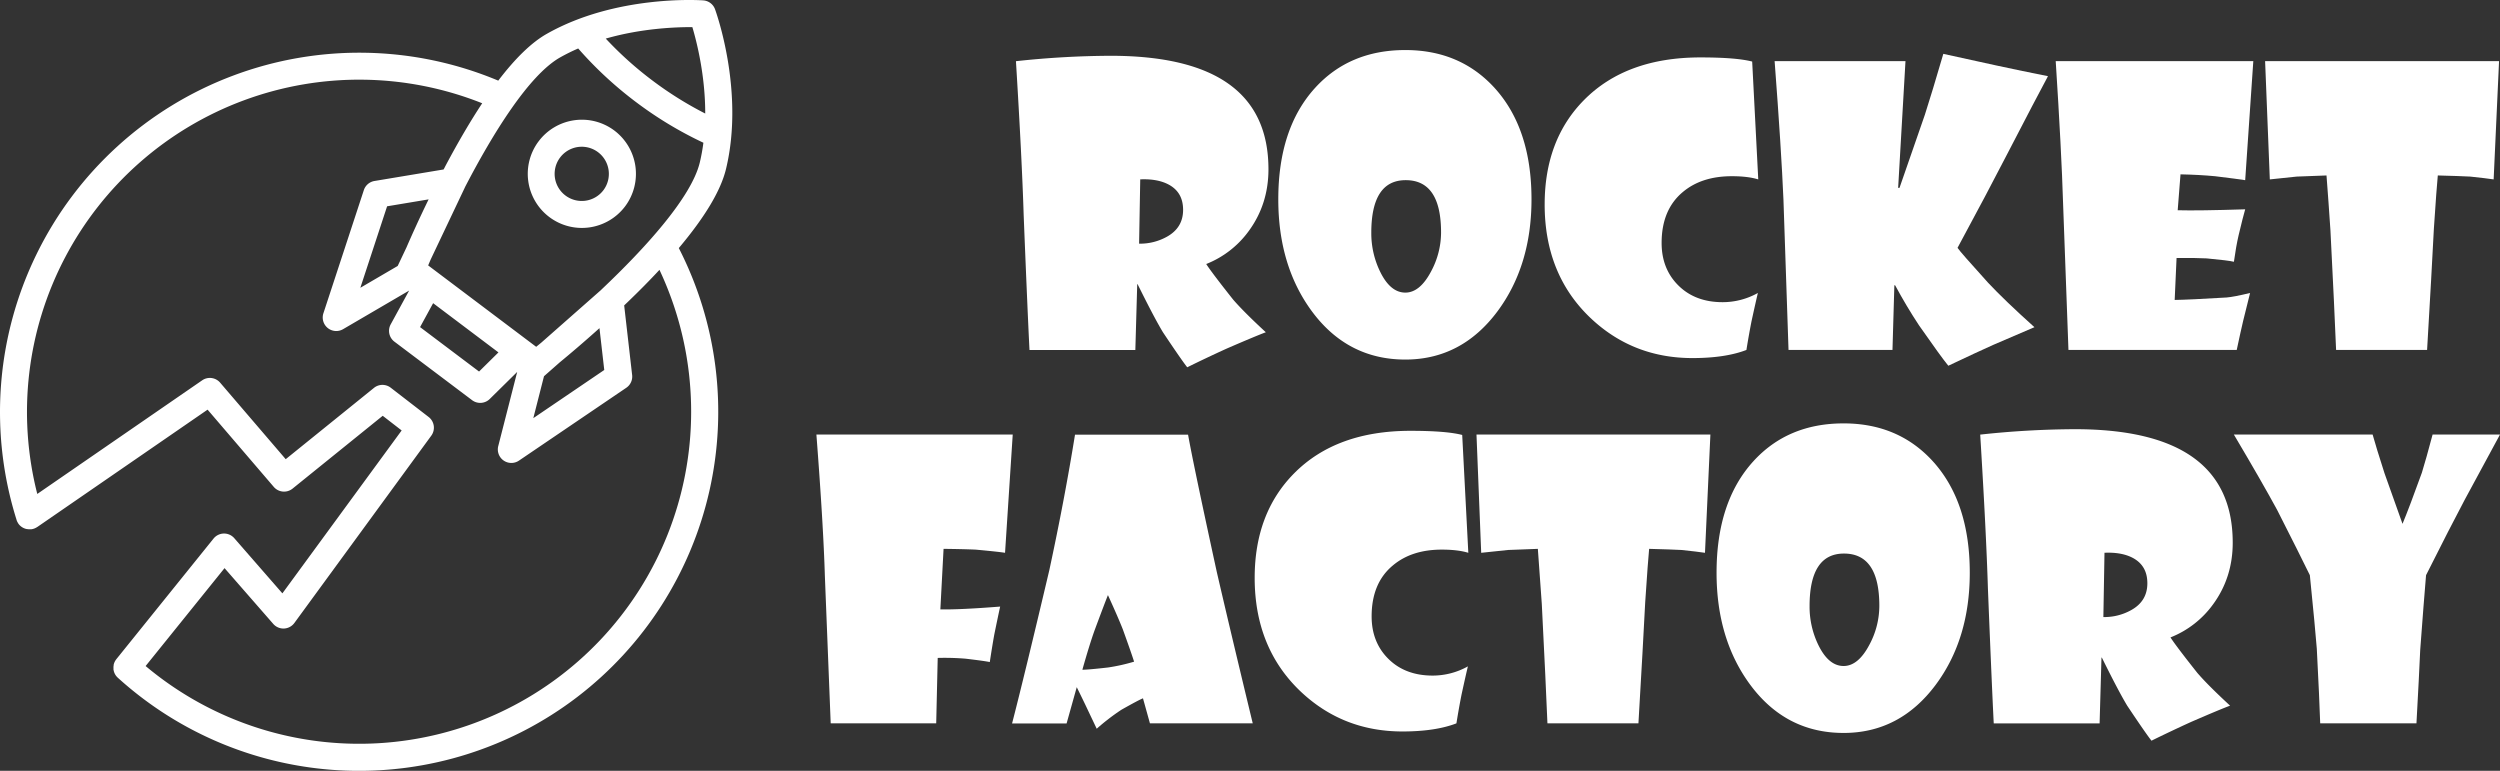
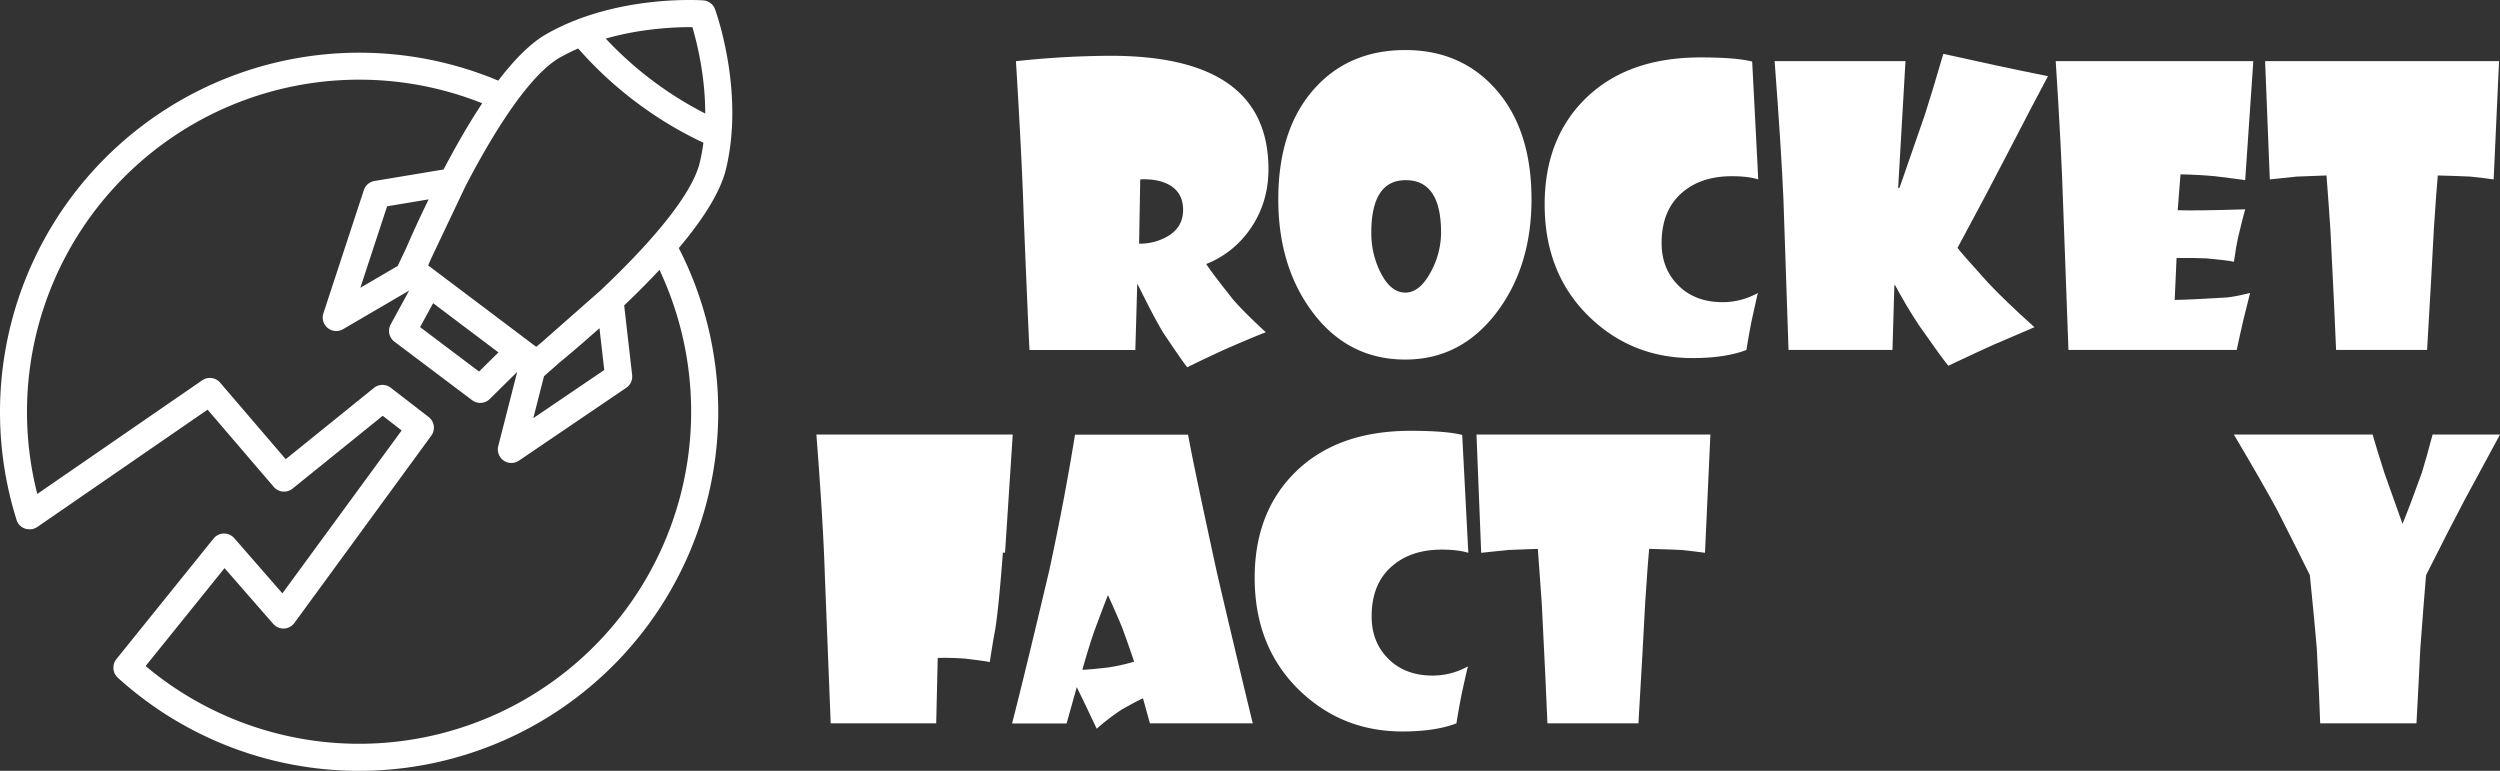
<svg xmlns="http://www.w3.org/2000/svg" viewBox="0 0 1848.17 569.85">
  <rect x="0" y="0" width="1848.17" height="569.85" fill="#333333" stroke="none" />
  <defs>
    <style>.cls-1{fill:#fff;}</style>
  </defs>
  <title>rocket-factory-white</title>
  <g id="レイヤー_2" data-name="レイヤー 2">
    <g id="レイヤー_1-2" data-name="レイヤー 1">
      <path class="cls-1" d="M528.6,6.84A10,10,0,0,0,519.91.29C517.3.1,455.34-3.92,404.25,25c-11.19,6.33-23.19,17.92-35.9,34.61A265.66,265.66,0,0,0,12.22,384.24l0,.08h0a8.46,8.46,0,0,0,.31.84c0,.08.07.15.1.23s.2.43.31.63l.12.21c.13.23.26.45.41.67l.05.09,0,.05a10.71,10.71,0,0,0,1.23,1.45l.18.16a6.4,6.4,0,0,0,.49.42l.27.22.45.32.29.19.63.36.22.11c.23.12.47.22.71.32l.25.09c.2.08.41.15.61.21l.25.07.68.16.19,0a10.05,10.05,0,0,0,1.74.16H22l.76,0,.29,0a5,5,0,0,0,.56-.09l.36-.06.54-.14a10.49,10.49,0,0,0,1.26-.44l.35-.17.53-.26c.28-.16.56-.33.83-.51h0l.06,0,125.92-86.77,48.94,57.11a10,10,0,0,0,13.88,1.27l66.65-53.84,14,10.84L208.76,438.65l-35.58-40.8a10,10,0,0,0-15.32.3L86,487.32l-.13.18c-.11.14-.21.28-.31.43l-.27.39-.26.46c-.08.14-.15.28-.22.42s-.14.31-.21.46-.13.3-.18.45-.11.3-.16.46-.1.31-.14.47-.07.31-.11.46L84,492c0,.15,0,.31-.06.46s0,.33-.05.49,0,.32,0,.47v.49l0,.48c0,.16,0,.31,0,.47s0,.32.08.49.05.3.08.45.08.32.13.49.08.29.13.44.11.31.17.47.11.29.17.43.14.3.22.45.14.29.22.43l.25.41c.09.14.18.29.28.43s.18.25.28.37l.34.42c.1.11.2.23.31.34l.39.39c.05,0,.09.1.14.14A265.51,265.51,0,0,0,501.82,183.39c19.38-23,31.09-42.58,34.92-58.57C550.45,67.75,529.5,9.3,528.6,6.84ZM511.84,20.05c3.33,11.19,9.55,35.91,9.51,63.88a264.28,264.28,0,0,1-39.18-24.52,263.8,263.8,0,0,1-34.35-30.88C474.67,20.82,500.19,20,511.84,20.05Zm-.9,284.33a245.46,245.46,0,0,1-403.29,188L166,420l36,41.23a10,10,0,0,0,15.61-.67L318.85,322.06a10,10,0,0,0-2-13.82l-28-21.62a10,10,0,0,0-12.4.14l-65.23,52.7-48.48-56.57a10,10,0,0,0-13.27-1.73l-121.91,84A245.62,245.62,0,0,1,356.48,76.34q-13,19.66-27,46c-.52,1-1,2-1.54,2.94l-51.11,8.52a10,10,0,0,0-7.85,6.74l-29.9,91.06a10,10,0,0,0,14.55,11.75l48.83-28.54-13.64,25a10,10,0,0,0,2.76,12.77L349,295.83a10,10,0,0,0,13.05-.87l20.29-20-14,54.82a10,10,0,0,0,15.31,10.74L463,286.67a10,10,0,0,0,4.32-9.41l-5.89-51.48,2.4-2.29q13-12.48,23.69-24A246.09,246.09,0,0,1,510.94,304.38Zm-64.23-30.86-52.45,35.61,7.9-31,11.73-10.33c7.32-6,17.64-14.76,29.28-25.21Zm-78.22-13-14.34,14.15-43.6-32.85,9.65-17.69Zm-67.81-78L294,196.61l-27.61,16.14,19.78-60.24,30.7-5.12C310,161.45,304.46,173.77,300.68,182.47Zm143.73,31.8-.15.12-44.1,38.86c-1.3,1.07-2.57,2.1-3.78,3.08l-79.85-60.17c.61-1.43,1.24-2.93,1.91-4.47l25.21-53.12a2.34,2.34,0,0,0,.09-.24c20.74-40,47.38-82.94,70.36-95.94a141.23,141.23,0,0,1,13.34-6.61,281.29,281.29,0,0,0,42.7,39.6A281.88,281.88,0,0,0,520,105.52a141,141,0,0,1-2.67,14.63C511.13,145.82,477.2,183.28,444.41,214.27Z" />
-       <path class="cls-1" d="M454.2,96.53a40,40,0,1,0,7.88,56.08h0A40.09,40.09,0,0,0,454.2,96.53Zm-8.09,44.05A20.07,20.07,0,0,1,418,144.52a20,20,0,0,1,24.12-32A20.08,20.08,0,0,1,446.11,140.58Z" />
      <path class="cls-1" d="M937.73,125.12q0,25.57-14.31,45.32a71.17,71.17,0,0,1-31.7,24.74q4,6.25,19.88,26.27,7.92,9.17,24.19,24.18-6.54,2.37-28.78,12-15.57,7.08-29.32,13.9-4-5-17.94-25.86-6.39-10.56-18.76-35.58h-.28l-1.39,48.65H761.07q-1.53-30.3-4.31-99.94-1.26-41-5.7-113.56a669.1,669.1,0,0,1,69.77-4Q937.72,41.17,937.73,125.12Zm-63.1,30q0-13.22-11.12-18.91-8.21-4.17-20.57-3.61l-.84,47.54A40.82,40.82,0,0,0,862.67,175Q874.63,168.34,874.63,155.15Z" />
      <path class="cls-1" d="M1132.19,147.36q0,49.06-25.3,83-26.55,35.44-68,35.45-42.68,0-69.08-35.72Q945,196.43,945,147.36q0-52.4,27.11-82.28Q997.63,37,1038.92,37q40.59,0,66.17,28.21Q1132.2,95.24,1132.19,147.36Zm-66.86,24.47q0-38.64-26.13-38.64-25.44,0-25.44,38.91a64.55,64.55,0,0,0,6.68,29.05q7.5,15.16,18.48,15.16,10.71,0,18.91-15.43A60.92,60.92,0,0,0,1065.33,171.83Z" />
      <path class="cls-1" d="M1299.82,132.63q-7.65-2.37-19.6-2.36-22.23,0-36.14,11.67-15.7,13.06-15.7,37.67,0,19.19,12.44,31.48t32.59,12.3a53.39,53.39,0,0,0,26.13-6.81q-1.38,5.7-4.72,21-2,10.16-3.75,21.13-15.57,6-39.9,6-44.06,0-75.33-29.61-33.93-32.25-33.92-83.95,0-47.82,29.19-77.29,31.14-31.41,86-31.41,26.4,0,38.22,3.06Z" />
      <path class="cls-1" d="M1514,56.32q-7.65,14.17-31.28,59.77-12.93,25.16-35.58,67.13,2,3.06,22.52,25.72,12.09,12.93,34.33,32.94-9.32,4-30.44,13.07-11.82,5.28-33.22,15.43-5.28-6.4-21.68-29.89-9.18-13.89-17.66-29.61h-.55l-1.39,47.82H1322.2l-3.75-111.06q-1.53-36.42-6.53-102.44h96.74l-5.42,93.68h1Q1410,122.49,1423,84.81q5.29-16.4,13.63-45l39.33,8.62Q1495.12,52.57,1514,56.32Z" />
      <path class="cls-1" d="M1665.8,45.2l-6,88q-5.14-.84-22.24-2.92-11.68-1.11-25.58-1.39l-2.08,26.54q15.28.42,49.9-.69-1.53,5.15-4.87,19.18-1.95,8.47-3.47,19.6-4-1-20.16-2.5-7.5-.42-22.24-.28l-1.39,31q10.42-.14,38.37-1.81,5.28-.42,17.37-3.34-1.11,4.32-5.14,20.71-2,8.49-4.73,21.41h-124.4l-4-109q-1.12-37.39-5.42-104.53Z" />
      <path class="cls-1" d="M1847.47,45.2l-4,87.43q-5.42-.84-17.37-2.09-7.36-.4-23.91-.83-.84,8.21-2.92,39.61-1.53,30.45-5,89.38H1727q-1.11-28.08-4.17-88.26-1.38-20.85-2.92-40.73l-22,.83L1678,132.63l-3.48-87.43Z" />
-       <path class="cls-1" d="M748.68,321.24,743,408.67q-5.15-.84-21.82-2.36-10-.42-23.63-.56l-2.37,44.76q14.33.27,44.21-2.09Q738,454.67,735.06,469q-1.53,8.49-3.34,20.44-3.9-.84-17.93-2.5a192.28,192.28,0,0,0-20.57-.56l-1.11,48.37h-78l-4.31-109q-1.11-37.53-6.26-104.53Z" />
+       <path class="cls-1" d="M748.68,321.24,743,408.67q-5.15-.84-21.82-2.36-10-.42-23.63-.56q14.33.27,44.21-2.09Q738,454.67,735.06,469q-1.53,8.49-3.34,20.44-3.9-.84-17.93-2.5a192.28,192.28,0,0,0-20.57-.56l-1.11,48.37h-78l-4.31-109q-1.11-37.53-6.26-104.53Z" />
      <path class="cls-1" d="M926.11,534.74h-76l-5.14-18.49q-3.21,1.26-16,8.48a160.85,160.85,0,0,0-18.21,14L802.82,522q-2.37-5-6.81-14l-7.51,26.83H748.19q8.89-34.33,27.53-113.28,11.38-52.81,19-100.22H878.3q3.88,21.83,21.26,101.61Q909.16,464.55,926.11,534.74ZM838.4,489.15q-2.35-7.36-8.34-23.91-3.62-9.17-11-25.3-3.2,8.07-10,26.41-3.76,10.57-8.9,28.78,4.17,0,18.9-1.67A137.48,137.48,0,0,0,838.4,489.15Z" />
      <path class="cls-1" d="M1085.48,408.67q-7.65-2.35-19.6-2.36-22.25,0-36.14,11.67Q1014,431,1014,455.65q0,19.19,12.44,31.48t32.6,12.31a53.32,53.32,0,0,0,26.13-6.82q-1.4,5.72-4.73,21-2,10.15-3.75,21.13-15.57,6-39.89,6-44.07,0-75.34-29.61-33.91-32.25-33.92-83.95,0-47.82,29.19-77.29,31.14-31.41,86-31.41,26.42,0,38.23,3.06Z" />
      <path class="cls-1" d="M1264.44,321.24l-4,87.43q-5.43-.84-17.38-2.09-7.37-.4-23.91-.83-.82,8.21-2.91,39.61-1.53,30.45-5,89.38h-67.27q-1.12-28.08-4.17-88.26-1.4-20.85-2.92-40.73l-22,.83L1095,408.67l-3.48-87.43Z" />
-       <path class="cls-1" d="M1456.19,423.4q0,49.08-25.3,83-26.55,35.45-68,35.44-42.68,0-69.08-35.72Q1269,472.47,1269,423.4q0-52.39,27.1-82.28Q1321.63,313,1362.92,313q40.59,0,66.16,28.22Q1456.19,371.28,1456.19,423.4Zm-66.86,24.47q0-38.64-26.13-38.64-25.44,0-25.44,38.92a64.74,64.74,0,0,0,6.67,29.05q7.52,15.15,18.49,15.15,10.71,0,18.91-15.43A60.92,60.92,0,0,0,1389.33,447.87Z" />
-       <path class="cls-1" d="M1650.58,401.16q0,25.59-14.32,45.32a71.09,71.09,0,0,1-31.69,24.74q4,6.25,19.88,26.27,7.92,9.18,24.18,24.19-6.53,2.36-28.77,12-15.57,7.1-29.33,13.9-4-5-17.93-25.85-6.39-10.57-18.76-35.59h-.28l-1.39,48.65h-78.26q-1.53-30.3-4.31-99.94-1.24-41-5.69-113.56a669.1,669.1,0,0,1,69.77-4Q1650.57,317.21,1650.58,401.16Zm-63.11,30q0-13.2-11.12-18.91-8.19-4.17-20.57-3.61l-.83,47.54a40.82,40.82,0,0,0,20.57-5.15Q1587.48,444.4,1587.47,431.19Z" />
      <path class="cls-1" d="M1848.17,321.24,1822,369.61q-10.57,19.88-28.5,55.6-1.66,19.47-4.31,55.18-.82,19-2.78,54.35h-71.16q-.55-17.24-2.51-55.18-1.11-14.31-5.14-54.35-7.23-14.86-24.18-48.23-11-20.3-32-55.74h102.58q2.49,9,8.75,28.5l13.35,37.52q5.28-12.78,14.31-37.8,3.06-9.87,7.93-28.22Z" />
    </g>
  </g>
</svg>